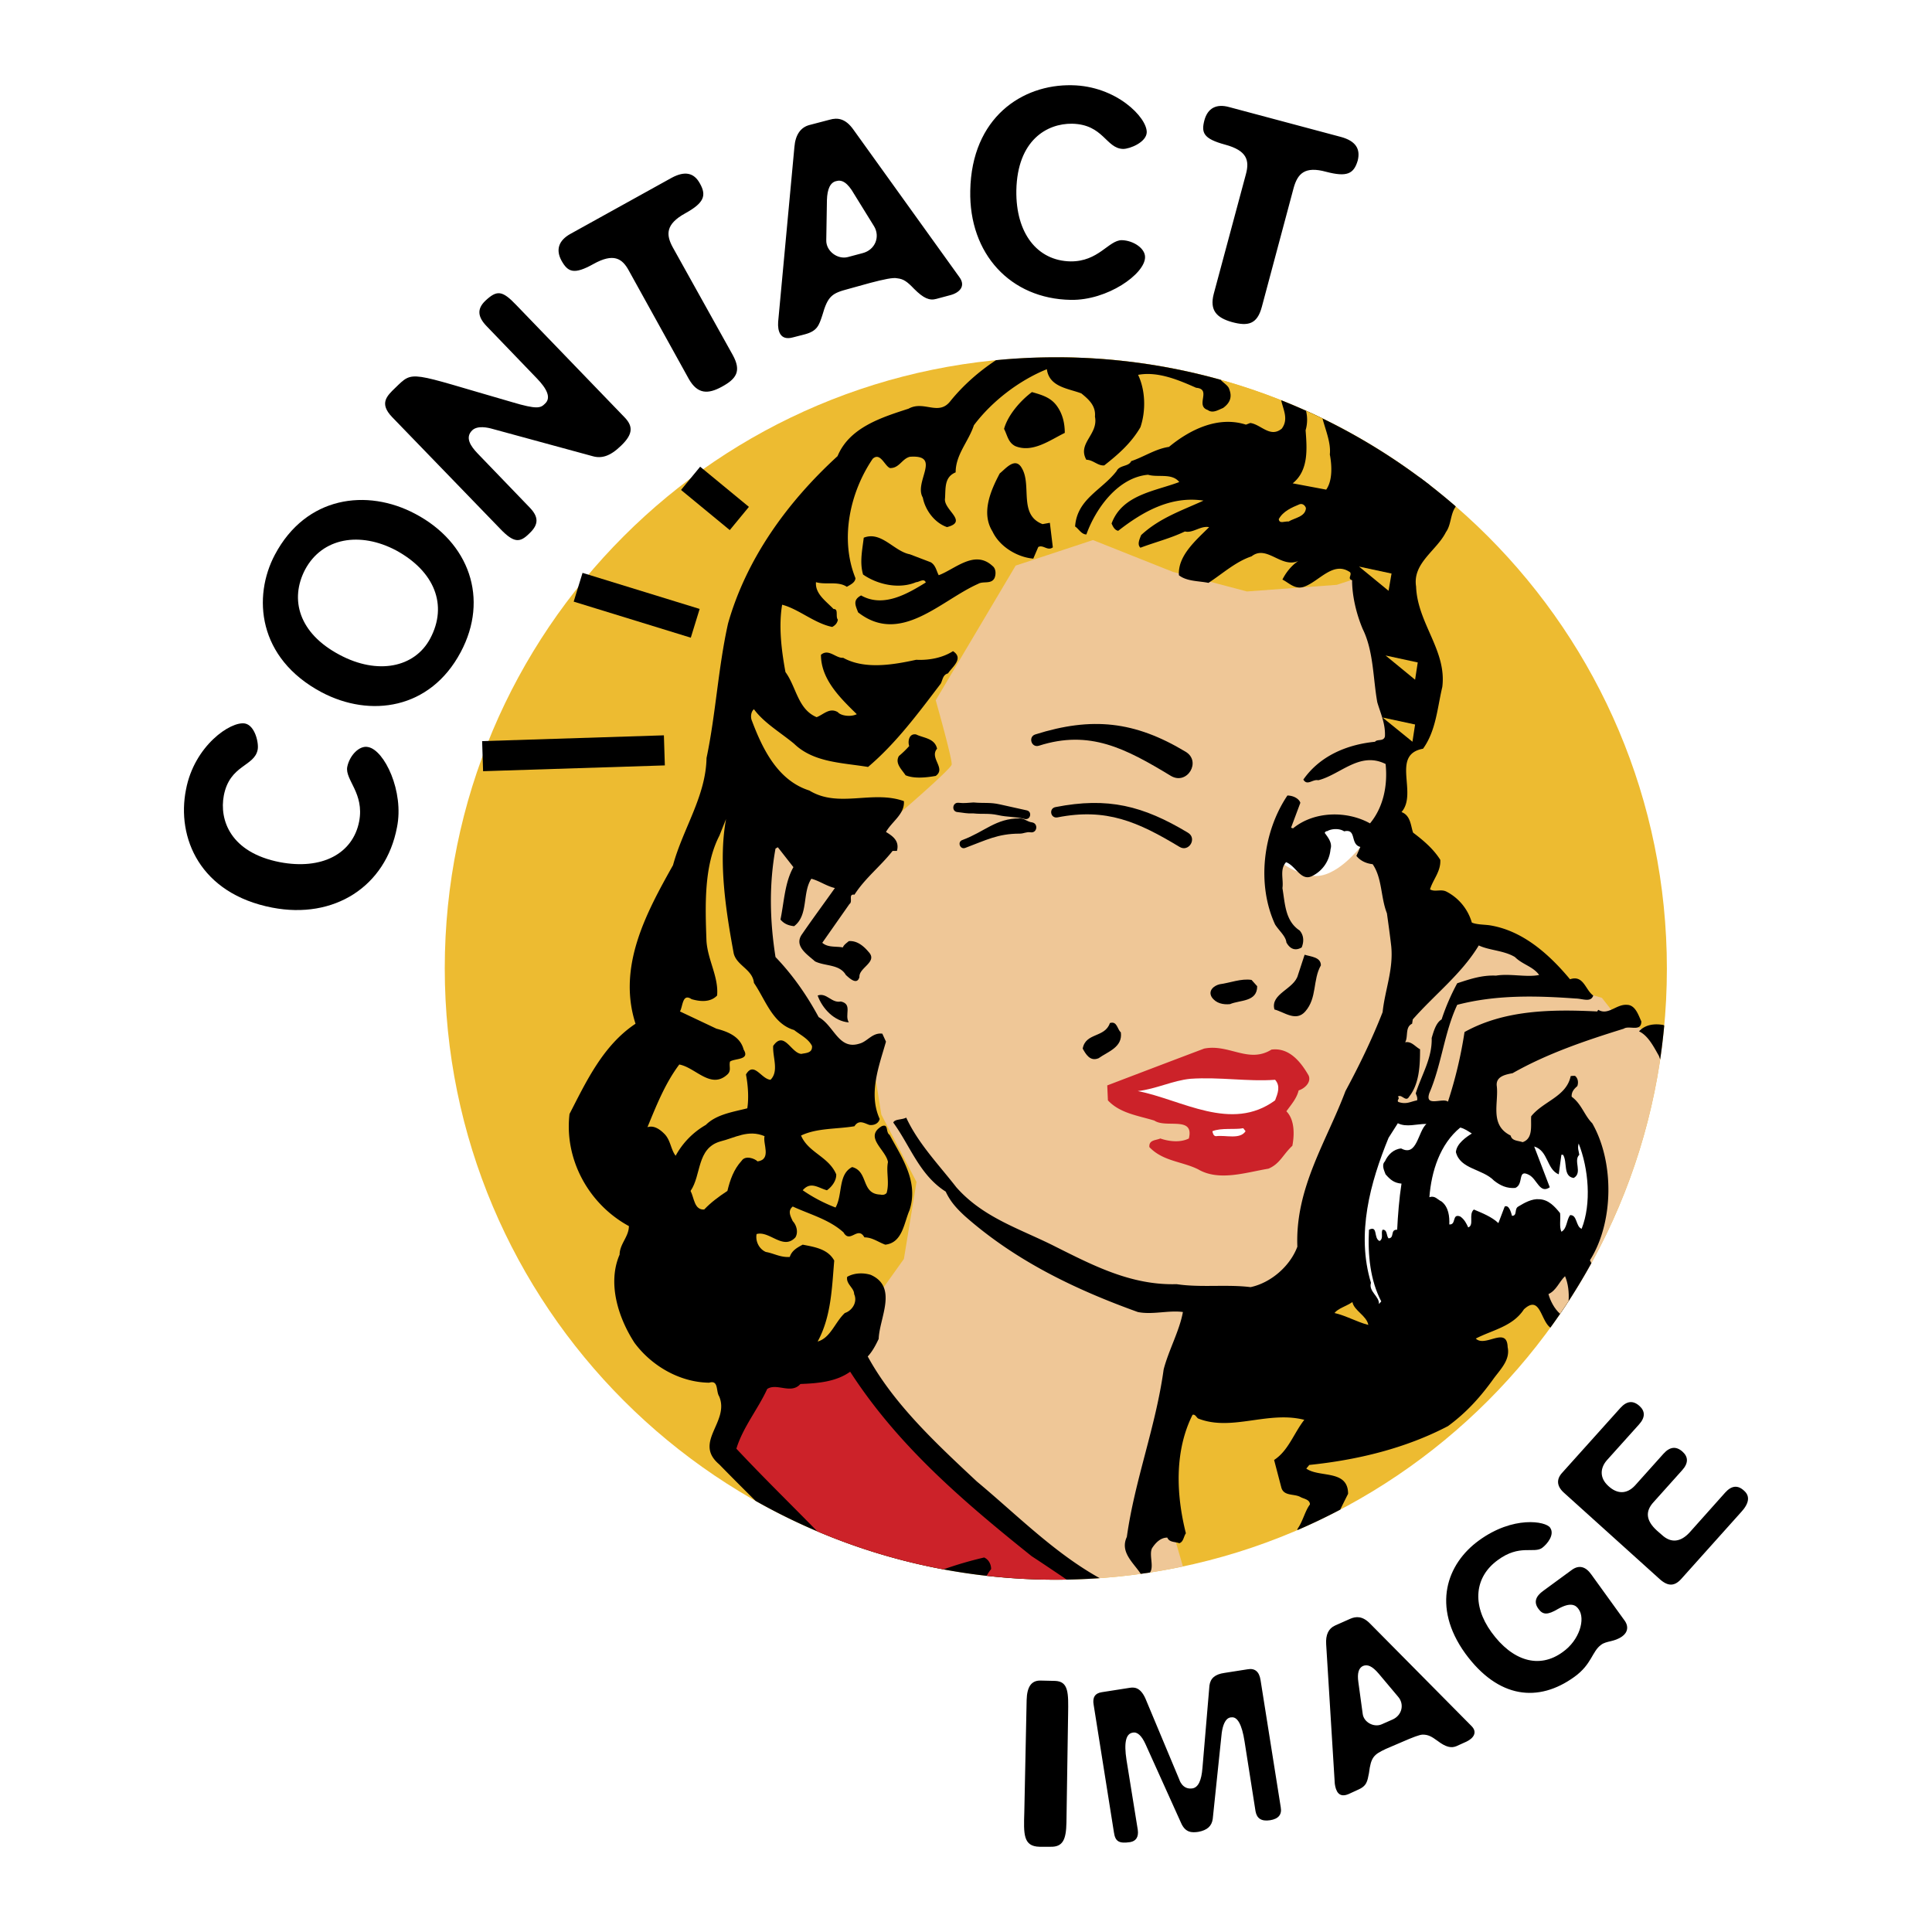
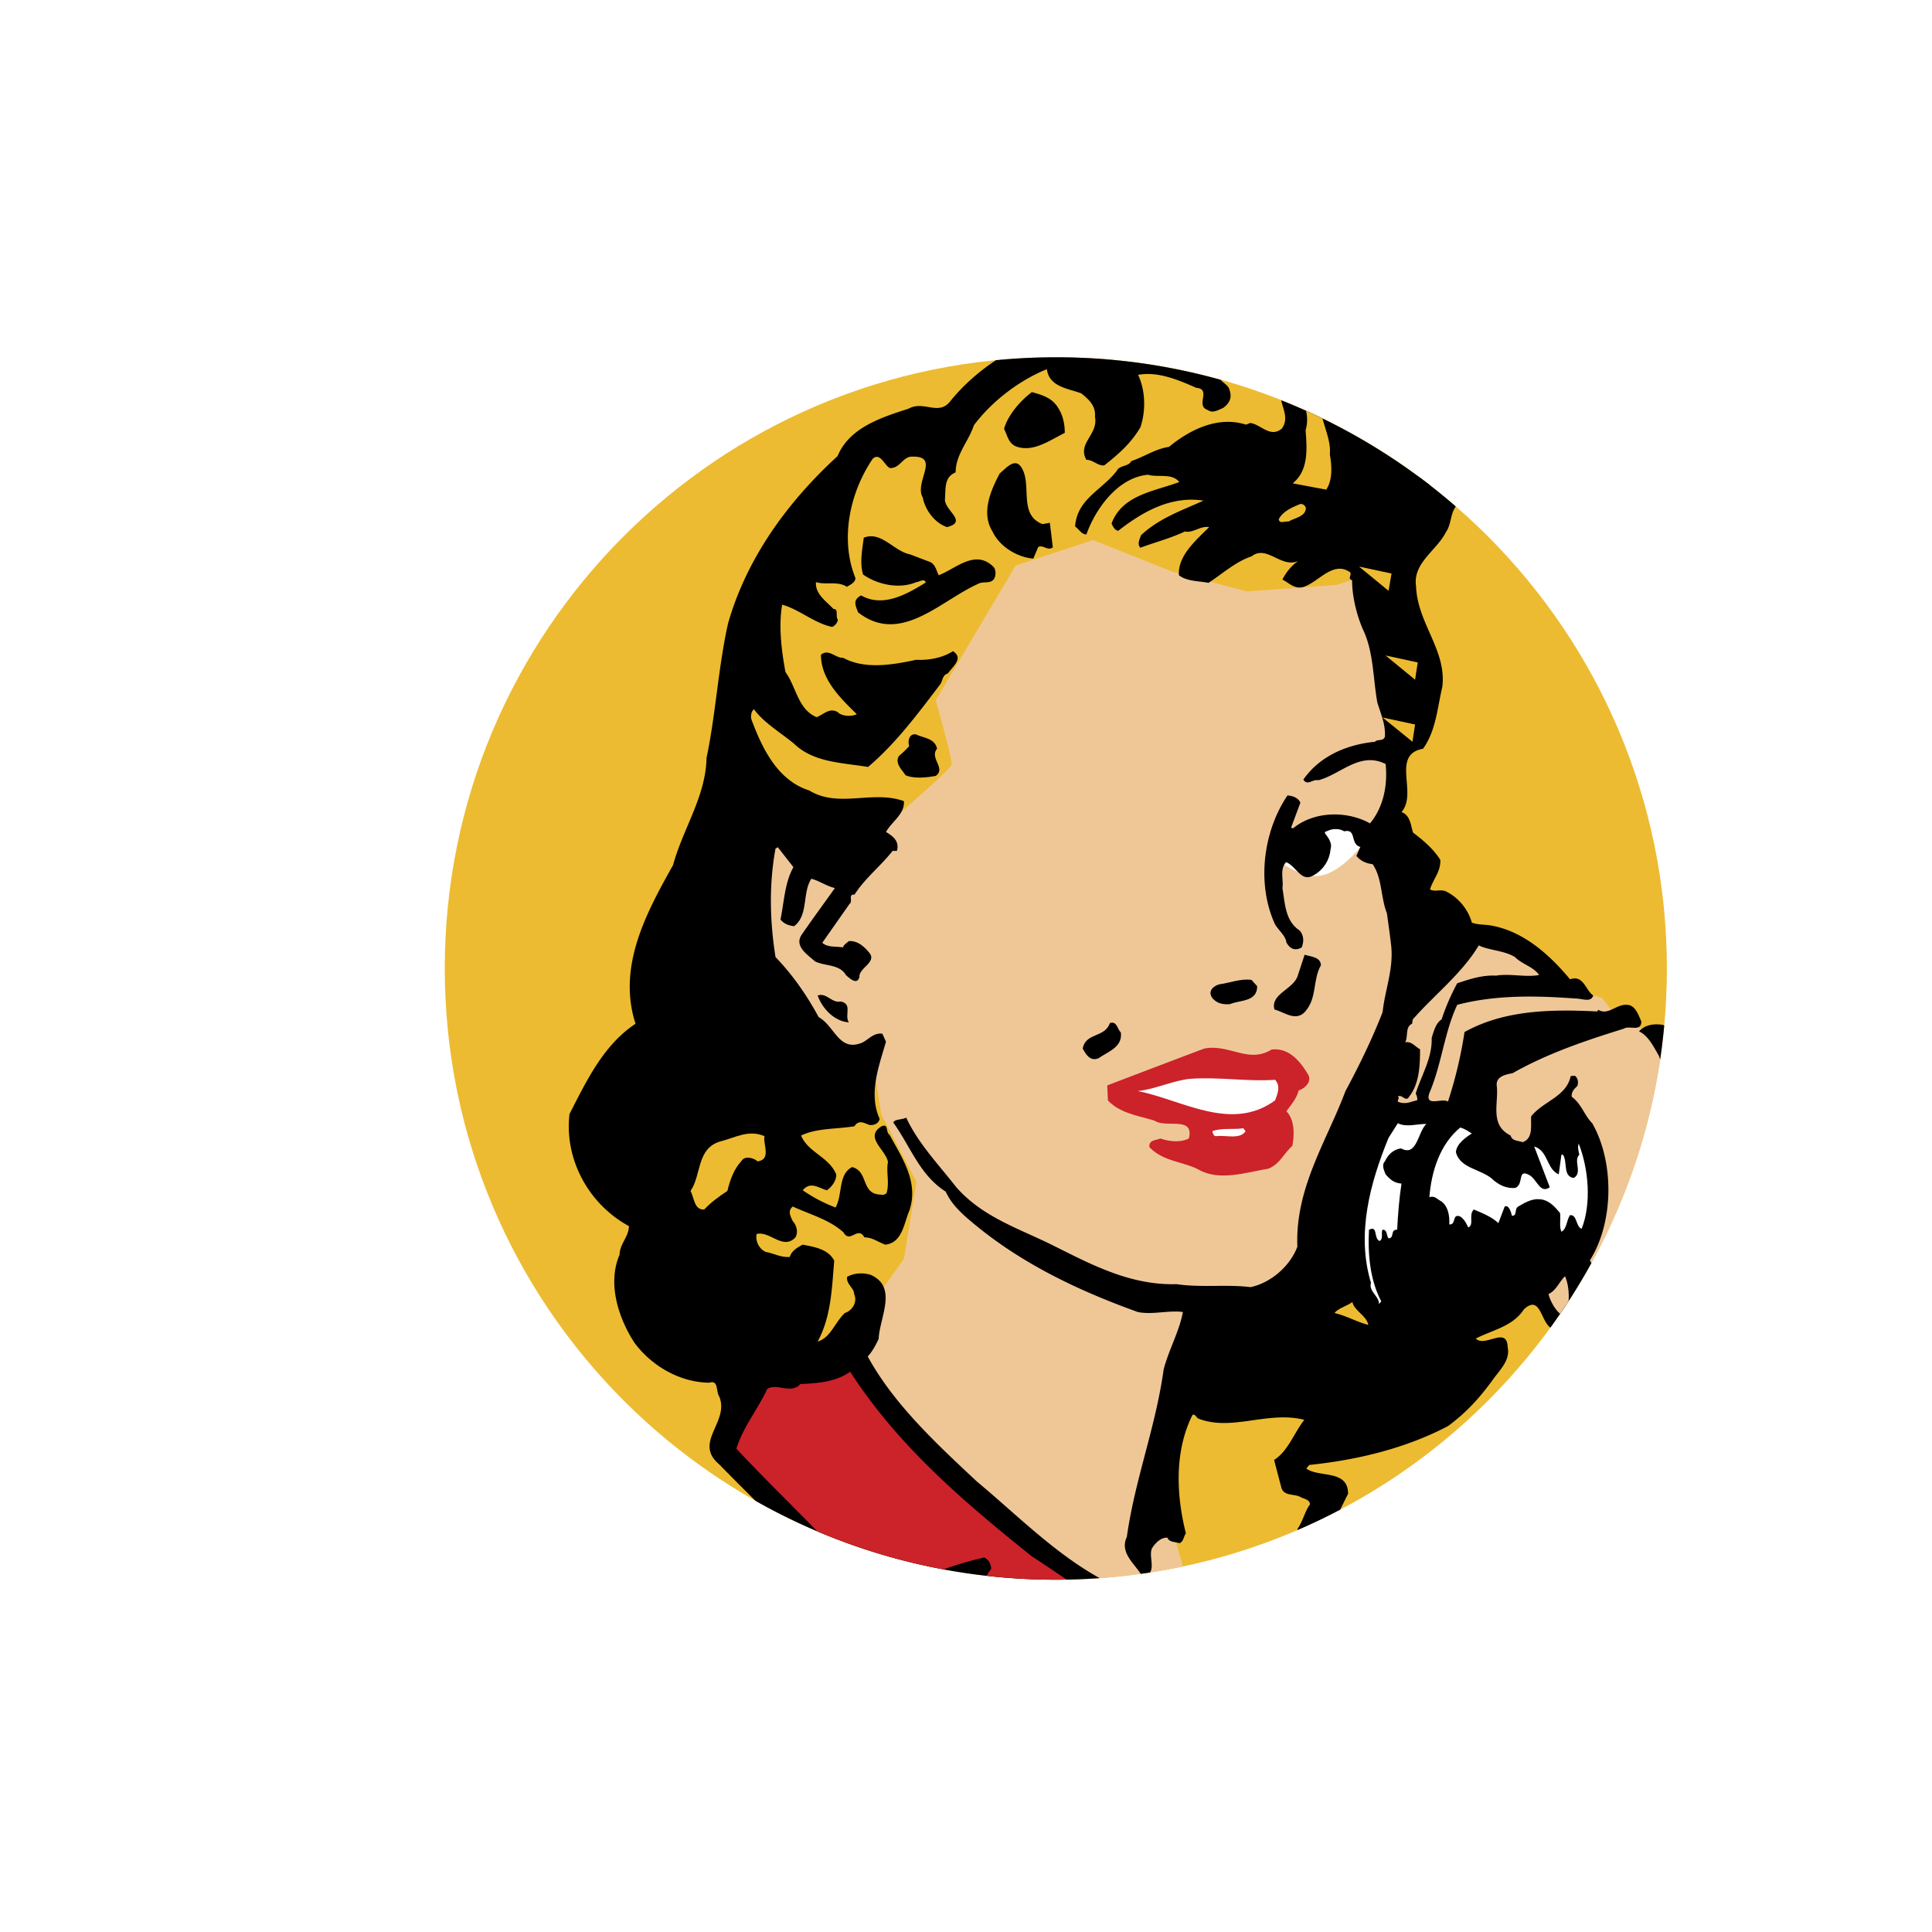
<svg xmlns="http://www.w3.org/2000/svg" width="2500" height="2500" viewBox="0 0 192.756 192.756">
  <path fill-rule="evenodd" clip-rule="evenodd" fill="#fff" d="M0 0h192.756v192.756H0V0z" />
  <path d="M44.374 96.609c0-33.66 27.272-60.965 60.966-60.965 33.66 0 60.965 27.306 60.965 60.999 0 33.66-27.271 60.965-60.965 60.965-33.661-.001-60.966-27.305-60.966-60.999z" fill-rule="evenodd" clip-rule="evenodd" fill="#edbb31" />
  <path d="M92.398 69.238s5.957-12.015 10.559-15.06c4.566-3.012 10.127-.827 10.227-.628.1.198 6.09 3.508 6.09 3.508l10.559.993 6.42-2.25s2.482 17.74 2.582 17.939c.066.166-.33 6.09-.33 6.09l-2.252 3.839 4.172 10.227-.961 9.3s7.281-10.094 7.381-9.929c.066.199 6.389 2.88 6.389 2.88l2.547 2.25 4.039 1.158 1.092 1.391s3.111 2.086 3.541 1.92c.17-.057.756.598 1.383 1.385a60.634 60.634 0 0 1-10.25 26.928l-2.021-1.404 1.92-2.879 4.17-5.76s-.762-6.586-.959-6.719c-.232-.133-2.582-3.84-2.582-3.84l-3.508 4.799-4.17-2.25-3.51-2.25h-6.42l-4.469 2.25-3.541 12.809s-2.648 3.344-2.549 3.508c.1.199-8.639.961-8.639.961l-3.111 19.727s1.082 3.562 1.822 6.156a61.032 61.032 0 0 1-9.498 1.24l-1.689-.844-10.261-8.34-10.559-11.85.96-8.01s2.151-4.006.96-5.131c-1.192-1.092 2.217-3.176 2.217-3.176s-.397-6.156-1.92-7.051c-1.489-.893-2.218-2.582-2.218-2.582l1.258-5.758-2.879.33-6.719-6.719-1.589-8.34-.033-8.01 5.792 4.17s4.369 1.092 4.468.629 0-3.508 0-3.508l1.919-2.582 6.189-4.27-2.019-7.247z" fill-rule="evenodd" clip-rule="evenodd" fill="#efc797" />
  <path d="M127.283 85.588l4.502-3.21 3.508.629.43 1.489s-2.449 3.211-4.766 2.88c-2.283-.332-3.674-1.788-3.674-1.788z" fill-rule="evenodd" clip-rule="evenodd" fill="#fff" />
  <path d="M89.817 81.087s5.031-4.336 5.13-4.799c.099-.463-1.589-6.421-1.589-6.421l7.976-13.438 7.713-2.548 7.977 3.177 7.381 1.953 8.969-.662 4.799-1.588s5.031-3.707 5.131-4.17c.051-.239.129-1.935.191-3.519a60.67 60.67 0 0 0-37.66-13.421L99.416 37.2l-5.131 5.792s-7.116.761-7.348.96c-.232.165-7.778 9.399-7.679 9.598.1.166-4.17 9.3-4.17 9.3l-2.879 14.729s-3.277 9.102-3.508 9.267c-.231.199-3.839 7.678-3.839 7.678s.53 5.263.629 5.462c.099.197-2.879 5.129-2.879 5.129l-3.839 7.051 3.21 7.678s1.82 7.811 1.919 8.01c.1.166 13.14 5.131 13.14 5.131l6.09 3.209 3.839-6.09 3.211-4.5 1.258-7.68-3.508-6.719-.663-4.17-5.428-3.541s-5.561-7.215-5.759-7.679c-.231-.463-.662-13.14-.331-13.438.298-.331 8.639 0 8.639 0l5.427-1.29z" fill-rule="evenodd" clip-rule="evenodd" fill="#edbb31" />
-   <path d="M48.15 75.442l18.134-.578M57.679 58.59l11.684 3.598m-.462-14.465l4.863 4.006" fill="none" stroke="#000" stroke-width="3.002" stroke-miterlimit="2.613" />
  <path d="M145.225 50.51l-.002.061c-.529.729-.432 1.788-.961 2.516-.926 1.854-3.342 3.078-2.979 5.428.133 3.674 3.078 6.388 2.615 10.028-.496 2.085-.629 4.369-1.92 6.156-3.244.596-.496 4.436-2.15 6.322.926.331.926 1.423 1.158 2.052 1.059.794 2.051 1.655 2.713 2.714.066 1.158-.729 1.953-1.025 2.945.496.298 1.092-.066 1.654.232a5.053 5.053 0 0 1 2.516 3.078c.43.199 1.158.199 1.721.265 3.277.497 5.926 2.813 8.076 5.395 1.357-.463 1.523 1.061 2.316 1.623-.23.727-1.092.297-1.754.297-4.07-.297-8.01-.363-11.814.629-1.291 2.748-1.557 5.957-2.781 8.805-.496 1.455 1.357.43 1.854.859a43.185 43.185 0 0 0 1.654-6.949c3.939-2.186 8.539-2.285 13.24-2.053l.098-.166c.994.596 1.789-.562 2.848-.496.859 0 1.158 1.025 1.455 1.654 0 1.094-1.225.365-1.754.729-3.838 1.191-7.645 2.482-11.088 4.436-.662.133-1.654.297-1.588 1.225.232 1.721-.762 3.939 1.391 4.998.133.562.762.496 1.191.662 1.092-.365.795-1.721.859-2.582 1.225-1.523 3.51-1.953 3.939-4.006.1-.031.299-.031.43-.031.299.23.365.66.232 1.025-.299.264-.596.562-.562 1.059.992.729 1.258 1.854 2.051 2.648 2.219 3.871 2.152 9.896-.23 13.668.049.096.096.193.141.293a61.156 61.156 0 0 1-4.086 6.428c-.984-.701-1.012-3.326-2.643-1.822-1.125 1.723-3.143 2.053-4.799 2.914.928.926 3.111-1.291 3.178.859.266 1.225-.662 2.152-1.357 3.078-1.322 1.854-2.746 3.443-4.6 4.799-4.236 2.219-9.035 3.377-13.834 3.873l-.299.363c1.291.928 4.17.066 4.17 2.516-.266.525-.527 1.053-.785 1.58a59.87 59.87 0 0 1-4.283 2.047c.014-.051.025-.102.037-.15.531-.762.729-1.754 1.225-2.416 0-.496-.627-.562-.926-.729-.629-.365-1.654-.066-1.92-.928l-.729-2.779c1.424-.928 1.953-2.648 3.012-4.006-3.641-.926-7.248 1.191-10.59-.131-.166-.1-.299-.465-.562-.365-1.787 3.574-1.656 7.877-.662 11.816-.232.33-.232.861-.662.992-.398-.164-.994-.066-1.191-.562-.662 0-1.158.496-1.523 1.059-.324.652.221 1.832-.209 2.426-.307.047-.613.088-.92.131-.721-1.107-2.1-2.162-1.387-3.682.795-5.691 2.881-10.955 3.674-16.713.498-1.92 1.59-3.873 1.92-5.727-1.422-.199-3.045.299-4.5 0-6.156-2.217-12.148-5.064-17.245-9.564-.861-.795-1.456-1.457-1.92-2.449-2.614-1.656-3.541-4.568-5.229-6.885.133-.365.861-.266 1.291-.496 1.191 2.582 3.277 4.732 4.998 6.949 2.715 3.078 6.455 4.172 9.896 5.926 3.773 1.887 7.58 3.871 12.08 3.74 2.383.363 5.031 0 7.381.297 2.02-.43 3.939-2.086 4.668-4.037-.232-5.859 2.912-10.492 4.799-15.523 1.357-2.516 2.646-5.162 3.707-7.877.23-2.217 1.092-4.236.859-6.586-.133-1.158-.264-2.085-.43-3.277-.629-1.589-.463-3.508-1.424-4.898-.629-.066-1.225-.331-1.621-.828l.396-.894c-1.059-.265-.33-1.854-1.621-1.556-.43-.298-1.225-.298-1.721 0-.133-.066-.133.133-.232.133.365.496.795 1.026.596 1.655a3.273 3.273 0 0 1-1.787 2.648c-1.158.628-1.654-.993-2.648-1.357-.662.729-.23 1.721-.363 2.582.266 1.556.266 3.276 1.721 4.236.43.497.43 1.125.199 1.688-.629.365-1.158.166-1.523-.496-.066-.629-.695-1.125-1.125-1.787-1.854-4.005-1.225-9.234 1.225-12.875.562 0 1.158.298 1.291.728l-.926 2.482.197.066c2.086-1.721 5.361-1.787 7.68-.496 1.291-1.556 1.787-3.707 1.555-5.925-2.582-1.291-4.5 1.06-6.719 1.622-.562-.132-1.092.596-1.488-.066 1.688-2.416 4.434-3.508 7.148-3.773.23-.298.859 0 .992-.53.066-1.257-.43-2.284-.762-3.409-.43-2.383-.363-5.097-1.455-7.314-.629-1.489-1.059-3.276-1.059-4.865-.498-.166 0-.497-.199-.794-1.654-1.158-3.045.86-4.535 1.423-.926.364-1.555-.364-2.217-.695.363-.728.926-1.423 1.588-1.854-1.721.761-3.145-1.655-4.666-.463-1.588.529-2.879 1.721-4.303 2.648-.926-.199-2.15-.132-2.945-.761-.133-1.953 1.721-3.508 3.012-4.799-.861-.166-1.621.629-2.416.43-1.457.695-2.945 1.059-4.436 1.622-.363-.331-.066-.894.066-1.258 1.854-1.721 4.07-2.449 6.223-3.442-3.277-.496-6.09 1.125-8.506 3.012-.365-.066-.529-.43-.662-.728 1.059-2.879 4.303-3.21 6.752-4.137-.729-.927-2.152-.43-3.111-.728-3.012.265-5.23 3.375-6.156 5.957-.496 0-.795-.596-1.125-.794.197-2.747 2.646-3.607 4.137-5.527.299-.629 1.225-.431 1.457-.993 1.291-.43 2.416-1.225 3.773-1.423 2.084-1.722 4.896-3.111 7.678-2.218l.43-.166c1.059.132 1.986 1.522 3.145.563.709-.952.129-1.916-.057-2.832a60.92 60.92 0 0 1 17.399 10.578zm20.41 55.189a11.288 11.288 0 0 1-.123-.352c-.498-.861-1.061-2.02-1.986-2.449.629-.695 1.588-.795 2.449-.629.021.02.043.039.064.061a61.211 61.211 0 0 1-.404 3.369zm-43.842-67.805c.227.299.768.563.857.96.297.761.066 1.357-.629 1.854-.498.198-1.027.562-1.523.198-1.291-.43.43-2.084-1.158-2.217-1.787-.794-3.84-1.655-5.793-1.291.729 1.522.795 3.575.232 5.229-.926 1.589-2.217 2.714-3.607 3.806-.629.066-1.125-.562-1.787-.562-.928-1.655 1.225-2.515.859-4.303.1-1.092-.627-1.721-1.355-2.317-1.291-.496-3.211-.629-3.443-2.416-2.779 1.125-5.494 3.21-7.281 5.593-.529 1.622-1.82 2.913-1.82 4.7-1.125.464-.993 1.522-1.059 2.582-.199 1.158 2.383 2.317.199 2.879-1.258-.43-2.185-1.721-2.416-2.946-.927-1.556 1.952-4.303-1.291-4.071-.794.199-1.059 1.158-1.986 1.125-.529-.198-.959-1.622-1.721-.926-2.25 3.31-3.31 7.976-1.721 11.915-.033.43-.463.629-.861.86-.893-.596-2.084-.166-3.078-.463-.099 1.159.993 1.886 1.754 2.681.529-.033.165.761.43 1.059-.066.364-.265.562-.563.728-1.787-.364-3.343-1.787-4.998-2.218-.364 2.151-.066 4.568.331 6.719 1.092 1.489 1.225 3.707 3.111 4.501.695-.265 1.291-.993 2.119-.497.298.364 1.291.497 1.886.199-1.655-1.622-3.574-3.475-3.574-5.924.761-.662 1.489.364 2.217.298 2.151 1.191 4.998.695 7.282.198 1.291.066 2.647-.198 3.674-.86 1.125.729-.1 1.589-.497 2.218-.529.132-.529.662-.728 1.026-2.218 2.913-4.435 5.924-7.249 8.308-2.582-.43-5.428-.43-7.38-2.317-1.357-1.125-3.012-2.085-4.005-3.442-.297.232-.364.794-.198 1.159 1.059 2.813 2.582 5.958 5.726 6.951 2.913 1.787 6.289-.066 9.433 1.059.099 1.291-1.191 2.019-1.788 3.078.728.431 1.357.927 1.092 1.887h-.43c-1.225 1.556-2.747 2.714-3.806 4.369-.662-.099-.132.695-.497.927l-2.714 3.872c.562.496 1.357.331 2.052.463.1-.265.364-.43.596-.628.827-.066 1.489.497 1.986 1.092.926.993-.993 1.555-.927 2.483-.231.859-.993.131-1.356-.199-.629-1.092-2.085-.86-3.078-1.357-.729-.662-2.151-1.522-1.291-2.714 1.092-1.589 2.151-3.012 3.276-4.601-.86-.199-1.556-.729-2.35-.927-.927 1.423-.265 3.641-1.721 4.733-.563-.066-.993-.232-1.357-.662.364-1.788.43-3.707 1.291-5.229l-1.556-1.986-.231.133c-.662 3.641-.563 7.248 0 10.822 1.721 1.788 3.144 3.84 4.303 5.991 1.556.861 1.985 3.311 4.07 2.648.795-.199 1.291-1.125 2.284-.994l.364.795c-.662 2.35-1.787 5.164-.628 7.711-.1.432-.53.662-1.026.598-.496-.166-1.059-.564-1.489.131-1.787.299-3.74.166-5.329.928.729 1.721 2.748 2.084 3.509 3.871.033.662-.497 1.291-.927 1.59-.86-.232-1.622-.928-2.416 0a15.477 15.477 0 0 0 3.276 1.721c.728-1.291.232-3.311 1.655-4.037 1.655.43.86 2.68 2.813 2.746.265.066.497 0 .629-.166.298-1.059-.066-2.117.132-3.078-.199-1.225-2.416-2.482-.629-3.574.729-.297.364.596.794.861 1.225 2.283 2.913 4.666 1.986 7.514-.562 1.289-.695 3.242-2.416 3.441-.729-.264-1.291-.729-2.085-.729-.662-1.191-1.423.662-2.085-.496-1.423-1.291-3.343-1.787-5.064-2.582-.529.432-.231.961 0 1.457.397.43.562 1.125.265 1.621-1.225 1.324-2.582-.695-3.873-.33-.132.695.231 1.488.927 1.787.794.133 1.456.562 2.383.496.198-.629.728-.928 1.291-1.225 1.191.232 2.515.43 3.145 1.588-.232 2.715-.298 5.594-1.655 8.076 1.291-.363 1.721-1.92 2.714-2.846.729-.232 1.291-1.092.927-1.887 0-.629-.827-.992-.695-1.721.695-.398 1.589-.432 2.35-.199 2.747 1.225.861 4.303.794 6.389-.298.629-.629 1.258-1.092 1.754 2.582 4.732 6.818 8.672 10.89 12.477 3.938 3.277 7.678 7.084 12.18 9.6.023.014.049.025.072.039a60.32 60.32 0 0 1-4.375.158c-10.889 0-21.111-2.859-29.96-7.867a289.311 289.311 0 0 1-3.634-3.65c-2.614-2.217 1.092-4.236 0-6.785-.331-.496-.033-1.654-.993-1.355-2.913-.033-5.726-1.656-7.447-3.973-1.655-2.549-2.714-5.99-1.489-8.805 0-1.059.926-1.787.926-2.846-4.071-2.217-6.454-6.719-5.924-11.188 1.655-3.209 3.343-6.85 6.586-9.002-1.854-5.726 1.125-11.154 3.74-15.82.993-3.641 3.277-6.884 3.343-10.691.927-4.402 1.158-9.002 2.151-13.438 1.82-6.388 5.825-12.015 10.922-16.681 1.191-2.879 4.435-3.873 7.083-4.733 1.556-.86 3.012.794 4.203-.794 1.267-1.556 2.82-2.924 4.52-4.045a61.717 61.717 0 0 1 5.973-.291 60.915 60.915 0 0 1 16.451 2.249z" fill-rule="evenodd" clip-rule="evenodd" />
  <path d="M111.629 37.398c.363 1.357.859 2.88-.166 4.104-.33-1.788-2.186-3.508-3.773-4.369.861-.166 1.986-.596 3.145-.596l.794.861z" fill-rule="evenodd" clip-rule="evenodd" />
  <path d="M131.945 41.747c.314 1.188.857 2.449.732 3.595.199 1.026.299 2.582-.363 3.509l-3.344-.629c1.623-1.291 1.424-3.509 1.291-5.296a3.743 3.743 0 0 0 .039-1.948 57.39 57.39 0 0 1 1.645.769z" fill-rule="evenodd" clip-rule="evenodd" fill="#edbb31" />
  <path d="M105.473 40.542c.562.794.76 1.721.76 2.647-1.488.729-3.209 2.019-4.93 1.324-.729-.364-.795-1.092-1.127-1.721.365-1.357 1.623-2.813 2.781-3.674 1.059.299 1.92.564 2.516 1.424zM142.697 48.439c-.088 1.362-.9 2.502-1.711 3.422-.232-.066-.596-.198-.562-.562.496-.927 1.355-1.721 1.289-2.946a5.983 5.983 0 0 0-.123-.754c.373.276.742.556 1.107.84zM101.963 46.731c.994 1.721-.363 4.634 2.053 5.561l.729-.132.297 2.449c-.529.397-.959-.298-1.455-.033l-.496 1.158c-1.557-.132-3.344-1.158-4.072-2.714-1.158-1.854-.166-4.104.729-5.792.561-.43 1.555-1.721 2.215-.497zM138.338 51.067c-1.092 1.026-2.152 3.144-4.07 2.714-.299-1.787 2.184-1.688 3.045-2.979.23-.661 1.455-.661 1.025.265z" fill-rule="evenodd" clip-rule="evenodd" />
  <path d="M130.295 50.704c-.066.86-1.125.96-1.721 1.324-.43-.033-.928.265-.992-.232.43-.794 1.289-1.158 2.084-1.489.299-.1.563.131.629.397z" fill-rule="evenodd" clip-rule="evenodd" fill="#edbb31" />
  <path d="M92.862 56.098c.497.298.562.86.794 1.291 1.622-.596 3.574-2.582 5.361-.927.365.265.365.86.199 1.225-.332.629-1.125.265-1.621.562-3.741 1.655-7.746 6.156-11.982 2.846-.265-.695-.562-1.224.298-1.688 2.217 1.258 4.634-.165 6.454-1.291-.165-.463-.662-.033-.959-.033-1.721.728-3.873.232-5.296-.761-.364-1.225-.066-2.515.066-3.674 1.754-.695 3.012 1.357 4.601 1.655l2.085.795zM93.491 74.699c-.794.927.927 1.953-.132 2.714-.927.166-2.151.298-3.012-.066-.364-.562-1.092-1.191-.662-1.919a9.774 9.774 0 0 0 1.026-.993c-.165-.497 0-1.291.695-1.158.728.363 1.853.363 2.085 1.422z" fill-rule="evenodd" clip-rule="evenodd" />
-   <path d="M73.202 95.12c.298 1.225 1.887 1.589 2.019 2.946 1.159 1.688 1.854 4.07 4.005 4.699.628.496 1.423.861 1.787 1.588.066.729-.629.695-1.06.795-1.025-.066-1.721-2.383-2.813-.795-.066 1.127.596 2.516-.265 3.377-.927-.066-1.655-1.887-2.45-.529.199 1.025.298 2.316.133 3.375-1.423.365-3.078.596-4.137 1.656a7.905 7.905 0 0 0-3.012 3.078c-.496-.631-.496-1.59-1.158-2.219-.364-.363-.993-.859-1.655-.629.86-2.084 1.754-4.369 3.177-6.256 1.622.299 3.145 2.516 4.799.994.43-.398.132-.828.265-1.291.497-.332 2.019-.133 1.357-1.191-.331-1.291-1.556-1.787-2.714-2.086l-3.641-1.721c.298-.496.231-1.854 1.158-1.225.794.232 1.854.363 2.549-.363.165-1.854-.927-3.509-1.06-5.429-.132-3.575-.265-7.513 1.291-10.525l.662-1.655c-.793 4.304.002 9.269.763 13.406z" fill-rule="evenodd" clip-rule="evenodd" fill="#edbb31" />
  <path d="M68.568 97.039c-.596-.131-1.39-.33-2.151-.43.132-1.423.562-2.979 1.291-4.137.198 1.556.496 3.078.86 4.567z" fill-rule="evenodd" clip-rule="evenodd" />
  <path d="M151.146 95.484c.762.762 1.787.927 2.416 1.788-1.225.264-2.912-.166-4.303.066-1.424-.066-2.648.363-3.871.762a21.729 21.729 0 0 0-1.557 3.607c-.562.33-.795 1.191-.992 1.854.066 2.018-1.027 3.707-1.59 5.527.066.197.199.396.133.695-.695.131-1.059.43-1.854.164-.232-.164.199-.363-.066-.529.365-.33.795.596 1.125 0 1.027-1.291 1.092-3.145 1.092-4.732-.496-.266-.859-.828-1.488-.695.33-.562-.033-1.521.695-1.854l.066-.43c2.217-2.516 4.865-4.535 6.586-7.381 1.026.496 2.517.496 3.608 1.158z" fill-rule="evenodd" clip-rule="evenodd" fill="#efc797" />
  <path d="M131.785 96.312c-.828 1.456-.365 3.243-1.557 4.601-.926 1.059-2.084.066-3.078-.199-.43-1.588 1.986-2.018 2.35-3.441l.662-2.019c.629.197 1.623.23 1.623 1.058zM125.43 98.396c0 1.59-1.721 1.357-2.713 1.787-.662.066-1.391-.066-1.82-.695-.398-.662.23-1.158.793-1.289 1.027-.133 2.152-.598 3.178-.432l.562.629zM83.893 99.92c1.191.264.331 1.355.794 2.084-1.456-.1-2.648-1.391-3.111-2.68.893-.332 1.389.793 2.317.596zM111.826 102.998c.199 1.488-1.291 1.92-2.217 2.58-.861.365-1.291-.43-1.588-.959.297-1.621 2.217-1.059 2.713-2.549.729-.232.729.629 1.092.928zM154.654 102.566c-2.316 1.689-7.115 2.053-6.883 6.223.131.695-.066 1.49.131 2.152-.695-.662-2.713-.299-1.721-1.887.43-1.49.994-2.979.994-4.568 2.384-.925 4.897-1.654 7.479-1.92zM66.318 103.99c-2.052 2.02-3.045 5.098-4.435 7.744.166.432-.332.629-.364.994 0 1.059-1.125 2.383.364 3.012 0 .43-.298.926-.497 1.158-.993-1.654-1.721-3.74-.927-5.66 1.589-2.648 2.813-5.957 5.792-7.314l.067.066z" fill-rule="evenodd" clip-rule="evenodd" />
  <path d="M126.854 104.719c1.787-.232 2.945 1.258 3.707 2.582.297.693-.432 1.322-.994 1.488-.197.795-.695 1.357-1.225 2.086.861.859.795 2.416.596 3.441-.959.895-1.225 1.787-2.383 2.283-2.217.365-4.932 1.291-7.016.066-1.59-.793-3.51-.793-4.865-2.217-.066-.729.629-.662 1.092-.861.861.299 1.986.432 2.846 0 .562-2.283-2.283-.992-3.441-1.787-1.623-.496-3.443-.729-4.635-2.018l-.066-1.49a3039.99 3039.99 0 0 1 9.666-3.674c2.481-.495 4.432 1.523 6.718.101z" fill-rule="evenodd" clip-rule="evenodd" fill="#cc2229" />
  <path d="M127.217 107.73c.562.629.266 1.357 0 2.053-4.369 3.209-9.301-.066-13.701-.928 1.82-.199 3.508-1.059 5.262-1.225 2.911-.198 5.726.3 8.439.1zM142.311 112.133c-.861.793-.928 3.309-2.516 2.449-.762.066-1.324.629-1.623 1.291-.363.363-.066.926.066 1.289.496.564.861.861 1.59.928-.232 1.49-.365 3.211-.432 4.6-.729-.031-.23.828-.859.861-.232-.232-.1-.893-.596-.861-.199.332.131.861-.299 1.127-.629-.266-.133-1.59-1.059-1.127-.133 2.549.133 5.064 1.225 7.15l-.232.264c.066-.76-1.059-1.258-.793-2.117-1.49-4.898-.066-10.029 1.754-14.465l.926-1.455c.861.429 1.853.066 2.848.066zM124.271 112.861c-.562.859-1.986.363-2.945.496-.266 0-.332-.332-.365-.496.895-.365 2.219-.133 3.078-.299l.232.299zM146.844 113.092c-.529.332-1.521.994-1.588 1.854.43 1.721 2.646 1.654 3.805 2.846.629.498 1.291.795 2.119.729.893-.363.166-1.953 1.391-1.291.793.432 1.059 1.92 2.051 1.225l-1.555-4.07c1.424.43 1.225 2.283 2.449 2.779l.264-1.951h.166c.463.727-.033 2.15 1.061 2.316.926-.529-.066-1.721.561-2.316-.064-.432-.197-.629-.064-1.125.992 2.514 1.291 5.99.297 8.506-.596-.199-.43-1.424-1.158-1.357-.363.496-.299 1.357-.861 1.654-.23-.496-.064-1.225-.131-1.854-.529-.662-1.158-1.357-2.086-1.391-.729-.064-1.49.365-2.084.729-.432.232-.066.928-.629.928-.1-.365-.299-1.125-.729-.928l-.629 1.654c-.662-.627-1.59-.992-2.449-1.355-.562.496.066 1.555-.562 1.787-.166-.365-.365-.795-.795-1.092-.861-.332-.363.859-1.092.793.033-.793-.066-1.721-.762-2.283-.43-.199-.662-.629-1.225-.43.199-2.582 1.059-5.297 3.078-6.951.428.098.793.363 1.157.594z" fill-rule="evenodd" clip-rule="evenodd" fill="#fff" />
  <path d="M76.28 113.357c-.198.729.729 2.316-.695 2.516-.298-.299-1.225-.629-1.589-.066-.794.859-1.158 1.92-1.423 3.012-.861.562-1.655 1.158-2.317 1.854-.993.066-.993-1.158-1.357-1.854 1.092-1.59.596-4.236 2.946-4.932 1.489-.366 2.814-1.225 4.435-.53z" fill-rule="evenodd" clip-rule="evenodd" fill="#edbb31" />
  <path d="M67.178 121.4c1.026 1.225 2.714 1.852 4.303 1.422 1.357-.695.993 1.357 1.721 1.92 1.159 1.787 3.509 2.217 5.428 2.582-.43 1.225-1.191 2.449-2.217 3.244-.497-.365-1.192-1.291-1.92-1.225-.993-3.707-4.932-5.461-7.943-6.951.132-.861-.927-1.225-1.357-1.555.132-.861.695-1.457 1.125-2.152.066.928.43 1.92.86 2.715z" fill-rule="evenodd" clip-rule="evenodd" />
  <path d="M155.652 131.08c-.557-.48-.982-1.295-1.162-1.969.793-.363 1.059-1.225 1.654-1.787.303.707.42 1.613.354 2.49-.277.426-.559.848-.846 1.266z" fill-rule="evenodd" clip-rule="evenodd" fill="#efc797" />
  <path d="M136.518 132.189c-1.158-.299-2.217-.928-3.377-1.191.365-.463 1.16-.662 1.789-1.092.164.86 1.422 1.356 1.588 2.283z" fill-rule="evenodd" clip-rule="evenodd" fill="#edbb31" />
  <path d="M142.674 130.898c-.232.299-.861.363-1.291.166-.066-.166-.232-.299-.199-.529.628.164 1.191-.562 1.49.363z" fill-rule="evenodd" clip-rule="evenodd" />
  <path d="M102.924 155.258c1.176.766 2.336 1.555 3.498 2.336-.359.006-.721.014-1.082.014-2.334 0-4.637-.135-6.902-.391.131-.232.277-.455.447-.668 0-.43-.197-.926-.693-1.158a36.834 36.834 0 0 0-4.058 1.186 60.482 60.482 0 0 1-12.592-3.793c-2.666-2.73-5.391-5.379-8.074-8.248.662-2.152 2.151-3.939 3.078-5.959.959-.627 2.383.562 3.31-.496 1.788-.066 3.575-.23 4.965-1.225 4.764 7.38 11.284 12.941 18.103 18.402z" fill-rule="evenodd" clip-rule="evenodd" fill="#cc2229" />
-   <path d="M103.287 73.276c5.66-1.787 9.93-1.324 14.994 1.721 1.621.959.166 3.375-1.457 2.416-4.533-2.747-8.109-4.633-13.172-3.012-.761.232-1.091-.894-.365-1.125zM105.307 80.524c5.229-1.026 8.738-.132 13.205 2.549.961.562.1 1.986-.826 1.423-4.17-2.515-7.314-3.905-12.18-2.945-.695.131-.895-.894-.199-1.027zM95.642 80.094c.562.066.894 0 1.489-.033 1.027.099 1.656-.033 2.648.198 1.025.231 1.654.364 2.682.596.529.132.363.96-.199.86-1.025-.265-1.688-.165-2.715-.397-.926-.199-1.488-.066-2.449-.166-.628.033-.959-.066-1.588-.132-.596-.065-.497-.992.132-.926z" fill-rule="evenodd" clip-rule="evenodd" />
-   <path d="M102.824 83.04c-.43-.066-.662.132-1.092.132-2.186 0-3.377.662-5.428 1.423-.53.198-.828-.629-.265-.794 2.218-.828 3.31-2.151 5.693-2.151.496 0 .729.331 1.225.397.662.099.529 1.092-.133.993zM36.729 74.534c-.861-.199-1.854.827-2.085 1.986-.232 1.291 1.721 2.615 1.191 5.428-.629 3.244-3.74 4.865-7.91 4.071-4.932-.959-6.057-4.203-5.594-6.652.596-3.078 3.045-2.879 3.376-4.567.132-.662-.265-2.416-1.257-2.615-1.424-.265-5.064 2.217-5.892 6.586-.96 4.799 1.39 10.393 8.605 11.783 6.156 1.191 11.319-2.085 12.444-8.01.729-3.576-1.257-7.712-2.878-8.01zM41.428 51.266c-4.799-2.549-10.889-1.788-14 4.071-2.218 4.17-1.754 10.327 4.667 13.736 4.832 2.548 10.822 1.721 13.867-4.005 2.847-5.329.861-10.956-4.534-13.802zm-7.546 14.067c-4.071-2.151-4.998-5.527-3.442-8.506 1.721-3.21 5.494-3.806 9.069-1.919 3.839 2.085 5.196 5.461 3.409 8.804-1.556 2.911-5.263 3.639-9.036 1.621zM51.06 40.112c-10.359-2.979-9.764-3.21-11.617-1.423-.86.827-1.622 1.556-.331 2.913l10.79 11.154c1.39 1.456 1.986 1.39 2.913.463.993-.927.894-1.688.033-2.582l-5.196-5.395c-.695-.728-1.291-1.588-.53-2.317.53-.497 1.556-.265 2.019-.132l9.962 2.714c.894.265 1.754.033 2.846-1.026 1.291-1.225 1.191-2.019.298-2.913L51.49 30.415c-1.39-1.456-1.919-1.489-3.078-.397-.861.828-.728 1.622.132 2.516l5.031 5.229c.959.993 1.457 1.919.794 2.516-.43.429-.761.595-3.309-.167zM67.013 17.738l-10.095 5.593c-1.191.662-1.489 1.589-.894 2.681.629 1.125 1.225 1.423 3.177.331 2.019-1.125 2.88-.563 3.542.662l5.991 10.823c.86 1.489 1.887 1.522 3.276.761 1.457-.794 1.986-1.556 1.093-3.177l-5.991-10.756c-.662-1.225-.728-2.284 1.258-3.376 1.854-1.026 2.151-1.754 1.457-2.979-.597-1.093-1.523-1.258-2.814-.563zM93.424 29.819l1.357-.364c.927-.231 1.622-.894.927-1.82L85.15 12.939c-.794-1.125-1.589-1.225-2.383-.993l-2.019.529c-.86.232-1.39.96-1.489 2.185l-1.622 17.442c-.066.927.198 1.919 1.489 1.556l1.158-.298c1.258-.331 1.423-.894 1.754-1.887.562-1.986.993-2.217 2.615-2.648l2.151-.596c1.39-.364 2.316-.562 2.714-.463.629.066.993.331 1.688 1.059.928.927 1.523 1.192 2.218.994zm-6.222-7.249c.629 1.026.132 2.35-1.125 2.681l-1.489.397c-1.026.265-2.184-.596-2.151-1.688l.066-4.005c.033-1.092.331-1.754.927-1.886.562-.166 1.125.132 1.787 1.291l1.985 3.21zM114.242 25.682c.033-.894-1.158-1.688-2.316-1.721-1.324 0-2.316 2.151-5.129 2.118-3.311-.066-5.463-2.813-5.396-7.083.1-5.031 3.078-6.686 5.561-6.653 3.145.066 3.377 2.482 5.098 2.516.662 0 2.316-.662 2.35-1.655.033-1.49-3.045-4.634-7.48-4.7-4.932-.1-9.995 3.21-10.127 10.524-.132 6.289 4.004 10.79 10.03 10.89 3.669.066 7.376-2.582 7.409-4.236zM133.803 13.667l-11.152-2.979c-1.291-.364-2.152.099-2.482 1.291-.332 1.257-.133 1.853 2.051 2.449 2.219.596 2.449 1.589 2.086 2.946l-3.211 11.948c-.43 1.655.299 2.383 1.82 2.813 1.59.43 2.516.231 2.979-1.522l3.178-11.882c.396-1.39 1.092-2.184 3.244-1.589 2.051.53 2.746.232 3.145-1.125.295-1.191-.234-1.953-1.658-2.35zM105.24 167.703l-1.457-.033c-.893 0-1.322.629-1.355 1.953l-.232 11.152c-.066 2.186-.133 3.443 1.523 3.477h1.092c1.258.033 1.555-.762 1.588-2.416l.166-10.824c.033-2.084.066-3.276-1.325-3.309zM112.688 168.398l-2.748.43c-.695.1-.959.529-.826 1.258l2.02 12.709c.131.928.496 1.158 1.621.994.596-.1.859-.531.762-1.225l-1.127-6.984c-.264-1.721-.064-2.615.629-2.715.465-.098.895.332 1.258 1.127l3.541 7.844c.432 1.025 1.094 1.025 1.756.926.859-.164 1.324-.562 1.422-1.291l.861-8.24c.166-1.953.926-1.887.992-1.887.596-.1 1.061.695 1.324 2.416l1.092 6.951c.133.727.596 1.025 1.457.893.828-.133 1.191-.562 1.059-1.291l-2.018-12.709c-.133-.828-.564-1.191-1.291-1.059l-2.318.363c-.926.133-1.389.529-1.488 1.258l-.695 8.209c-.1 1.291-.43 1.953-.992 2.051-1.027.166-1.324-.893-1.324-.893l-3.377-8.076c-.532-1.191-1.194-1.125-1.59-1.059zM145.289 174.223l1.025-.463c.695-.332 1.125-.928.496-1.555l-10.094-10.195c-.762-.795-1.424-.762-2.02-.496l-1.49.662c-.662.297-.959.926-.893 1.887l.859 13.9c.1.729.398 1.457 1.391 1.025l.861-.396c.959-.396.992-.861 1.158-1.688.199-1.621.496-1.854 1.688-2.416l1.621-.695c1.061-.463 1.756-.729 2.053-.729.529 0 .861.166 1.49.629.828.629 1.357.729 1.855.53zm-5.793-4.932c.629.729.396 1.82-.529 2.252l-1.125.496c-.762.33-1.787-.199-1.887-1.059l-.43-3.145c-.133-.895.033-1.424.463-1.623.43-.166.893-.033 1.588.795l1.92 2.284zM154.654 152.412c-.43-.629-3.674-1.225-7.115 1.291-3.178 2.316-4.732 6.553-1.357 11.252 3.311 4.535 7.314 4.932 10.889 2.35 1.754-1.258 1.754-2.547 2.682-3.209.529-.398 1.291-.266 2.086-.828.562-.396.693-1.025.197-1.654l-3.275-4.535c-.562-.795-1.225-.959-1.92-.463l-2.848 2.086c-.793.562-.992 1.158-.496 1.82.432.596.895.629 1.953 0 1.291-.729 1.787-.365 2.053.031.695.961.098 3.08-1.59 4.271-2.35 1.721-5.031.893-7.115-1.986-1.986-2.748-1.654-5.527.629-7.182 2.184-1.623 3.607-.629 4.436-1.225.494-.365 1.287-1.324.791-2.019zM161.672 140.463l-5.826 6.488c-.596.662-.529 1.357.232 2.018l9.467 8.539c.859.795 1.521.762 2.184.033l5.99-6.686c.795-.859.895-1.588.299-2.117-.629-.596-1.258-.529-1.887.166l-3.574 4.004c-.861.928-1.82 1.092-2.748.232l-.496-.432c-1.092-.992-1.191-1.918-.332-2.846l2.848-3.178c.629-.695.629-1.324.033-1.854-.629-.562-1.258-.496-1.887.199l-2.848 3.178c-.826.893-1.787.859-2.646.066-.928-.828-.828-1.82-.166-2.582l3.211-3.574c.629-.695.629-1.324.033-1.854-.629-.56-1.258-.493-1.887.2z" fill-rule="evenodd" clip-rule="evenodd" />
  <path fill-rule="evenodd" clip-rule="evenodd" fill="#edbb31" d="M141.449 66.093l-3.211-.695 2.946 2.417.265-1.722zM141.184 72.283l-3.243-.696 2.979 2.417.264-1.721zM138.834 57.223l-3.242-.695 2.945 2.417.297-1.722z" />
</svg>